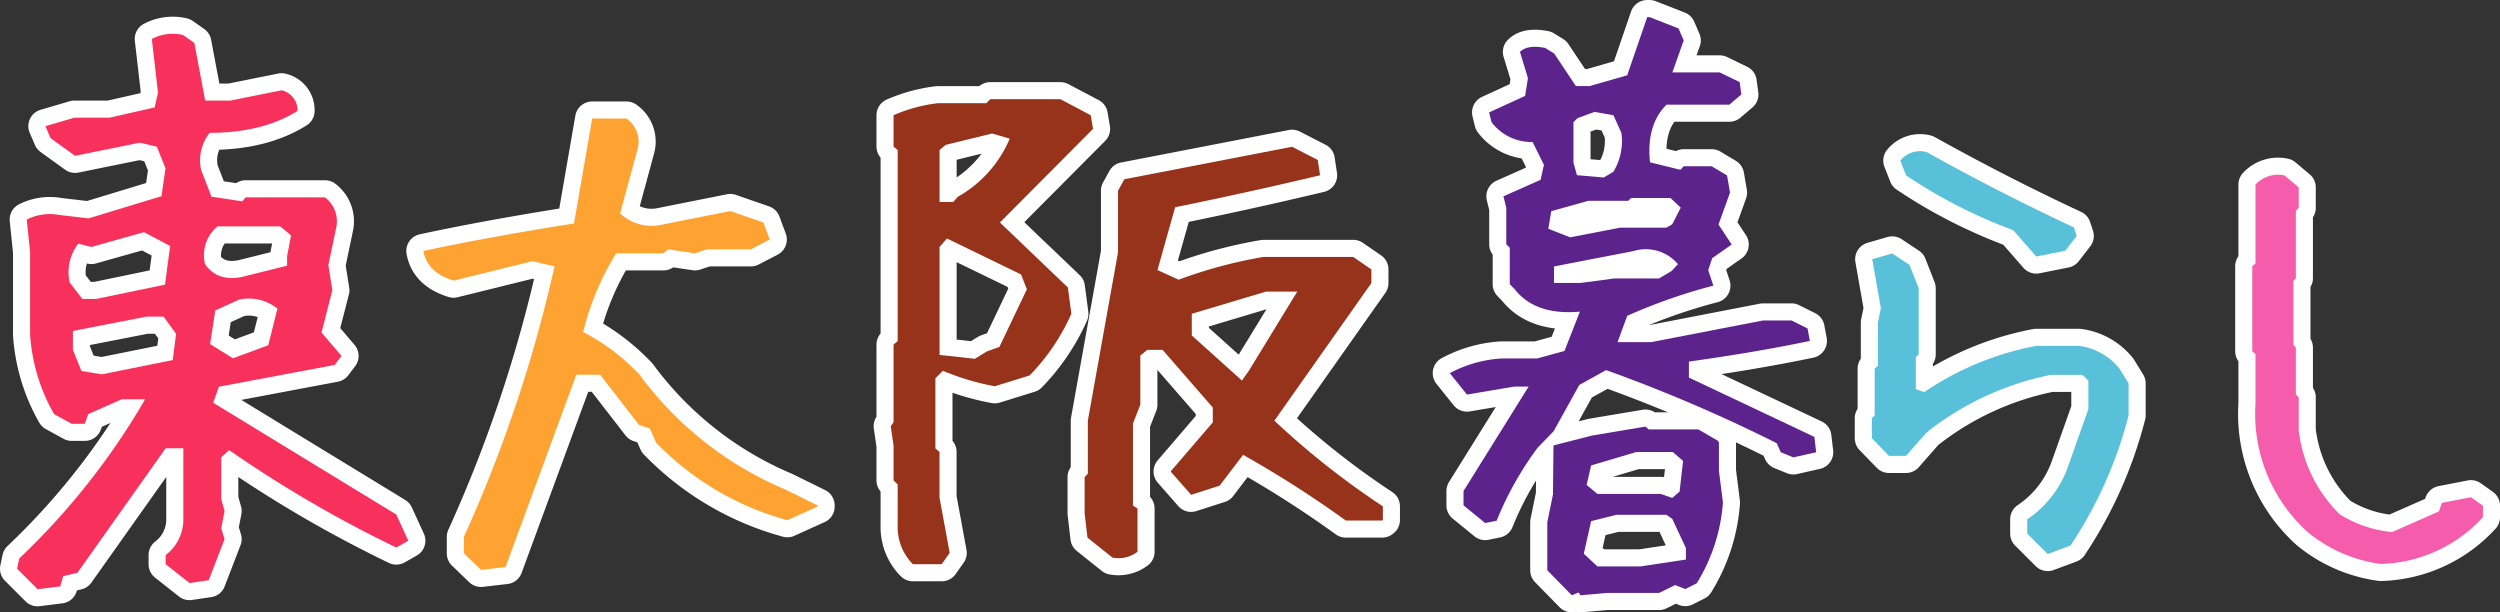
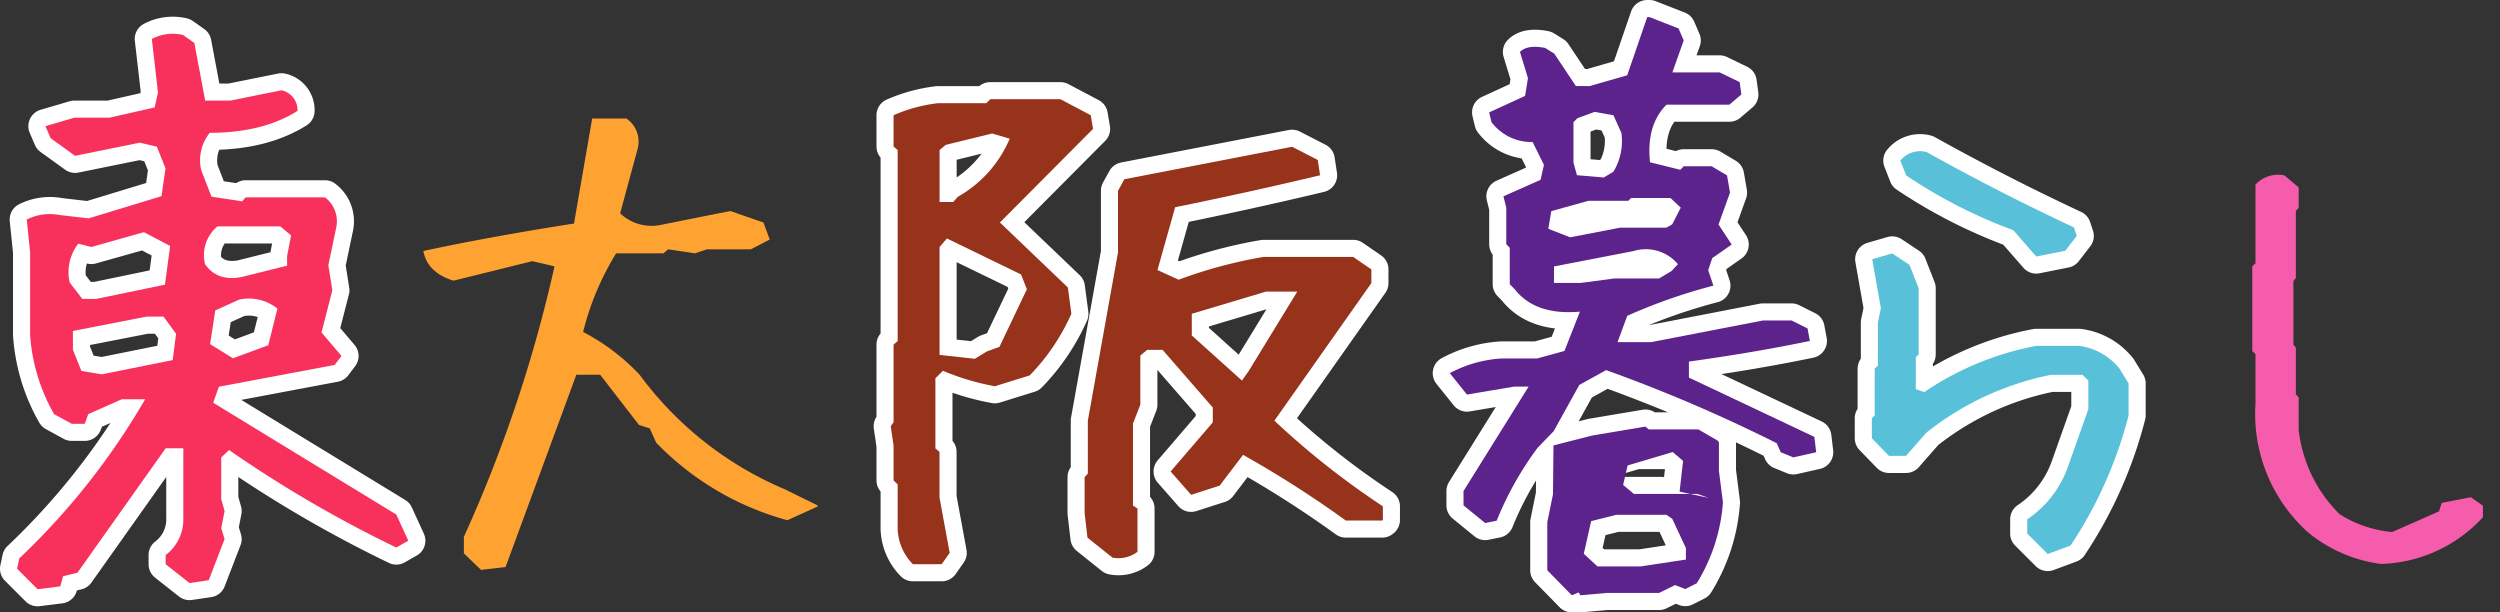
<svg xmlns="http://www.w3.org/2000/svg" width="365.999" height="89.648" viewBox="0 0 365.999 89.648">
  <rect x="0" y="0" width="365.999" height="89.648" fill="#333333" stroke="none" />
  <g id="グループ_236" data-name="グループ 236" transform="translate(-200.16 -396.13)">
    <g id="グループ_234" data-name="グループ 234" transform="translate(202.66 398.63)">
      <path id="パス_136" data-name="パス 136" stroke="#fff" d="M239.434,445.515l1.34-5.361a6.656,6.656,0,0,0-5.607-1.321l-3.492,1.586-.755,4.927,3.341,2.077Zm2.756-11.647v-1.416l.585-3.02-1.586-1.321H232a5.487,5.487,0,0,0-1.831,5.512c1.17,1.718,2.945,2.36,5.342,1.907Zm-16.745,13.819.491-3.851-1.831-2.511h-2.511l-10.76,2.1v2.756l1.246,3.1,3,.491Zm-1.133-11.044.755-5.663-3.832-2.02-7.7,2.171-1.907-.491a6.78,6.78,0,0,0-1.265,5.682l1.85,2.416h2Zm-18.651,44.589-3-3,.321-1.51a103.561,103.561,0,0,0,18.425-23.3h-3.417L213.08,455.6l-.51,1.416h-1.907l-2.586-1.416a27.123,27.123,0,0,1-3.511-11.61V431.866l-.491-4.757a7.557,7.557,0,0,1,4.814-.661l4.247.491,10.666-3.247.585-4.078-1.265-3.171-2.492-.585-9.477,1.926-3.587-2.586-.755-1.756,4.247-1.246h5.154L222.8,410.7l.491-2.171-.906-7.853a6.539,6.539,0,0,1,4.568-.585l1.661,1.171L230.2,409.7h3.662l7.513-1.51a2.974,2.974,0,0,1,2.341,3.02q-5.1,3.2-12.856,3.209a6.434,6.434,0,0,0-1.246,5.456l1.51,3.889,4.493.68.51-.585h11.61A4.4,4.4,0,0,1,249.4,428.2l-1.17,5.588.585,3.681-1.586,6.173,2.926,3.436-1,1.321-16.952,3.19-.831,2.341q13.762,8.41,26.806,16.367l1.756,3.832-1.756,1A180.12,180.12,0,0,1,233.7,460.862l-1.152,1.076v6.1l.491,1.756-.491,2.511.491,1.586-2.322,6.022-2.813.415-3.492-2.756v-1.34a6.541,6.541,0,0,0,2.586-5.437V460.6h-2.586l-12.912,18.217-2.1.51-.415,1.491Z" fill="#fff" transform="translate(-202.66 -397.471)" stroke-linecap="round" stroke-linejoin="round" stroke-width="5" fill-rule="evenodd" />
-       <path id="パス_137" data-name="パス 137" stroke="#fff" d="M242.608,472.572l-2.511-2.416v-2.416a202.8,202.8,0,0,0,13.271-39.606l-3.247-.755-11.534,2.851c-2.548-.774-4.04-2.228-4.417-4.342q9.769-2.1,22.049-4.021l2.662-15.367H263.9a4.091,4.091,0,0,1,1.661,4.342l-2.586,9.533a6.687,6.687,0,0,0,6.1,1.661l10.024-2,4.852,1.68.925,2.492-2.756,1.435h-6.437l-1.756.585L270,425.642l-.68.585h-6.928a40.027,40.027,0,0,0-4.833,11.515,31.052,31.052,0,0,1,8.268,6.267,51.093,51.093,0,0,0,21.294,16.782l4.757,2.341v.17l-4.417,2a42.039,42.039,0,0,1-19.218-11.364l-.925-2.077-1.586-.51-5.682-7.344h-3.492L246.2,472.157Z" fill="#fff" transform="translate(-174.686 -391.643)" stroke-linecap="round" stroke-linejoin="round" stroke-width="5" fill-rule="evenodd" />
      <path id="パス_138" data-name="パス 138" stroke="#fff" d="M322.833,444.775l7.1-11.61h-4.587l-10.855,3.247v3.171l7.343,6.607ZM302.88,472.11l-3.662-2.926L298.8,465.6v-5.267l.472-.51v-7.759l4.417-24.635V418.4l.925-1.68,24.56-4.757,3.757,1.926.34,2.246q-10.194,2.435-21.219,4.682l-2.586,9.193,3.1,1.416A68.454,68.454,0,0,1,325,428.087h13.12l2.662,1.831v2l-14.2,20.143A117.984,117.984,0,0,0,342.466,464.6v2l-.094.076H337.03A157.4,157.4,0,0,0,322,457.065l-3.436,4.512-4.172,1.34-3-3.417,6.173-7.192v-2.171l-7.344-8.438h-2.265l-1,.831v7.192l-1.076,2.756V464.5l.661.415v6.343A4.62,4.62,0,0,1,302.88,472.11Zm-18.387-30.186,1.831-.661,4.021-8.438-.85-2.171-10.855-5.267-1.076,1.246v15.8l5.172.566Zm-4.266-22.634a17.639,17.639,0,0,0,7.608-8.514l-2.586-.755-6.777,1.661-.906.755v7.608h2Zm-6.569,53.783a7.711,7.711,0,0,1-2.228-5.682v-6l-.6-.585v-5.1l-.415-2.832.415-.585V440.924l.6-.51V412.438l-.6-.51v-4.587a22.717,22.717,0,0,1,6.475-1.756h7.1l.585-.585h10.269l4.436,2.341.34,2L286.4,423.047l9.949,9.514.51,3.851a30.848,30.848,0,0,1-6.1,9.024l-5.1,1.586a36.571,36.571,0,0,1-7.608-2.265l-1.095,1.095v10.269l.6.51v6.683l1.491,8.1-1.17,1.661Z" fill="#fff" transform="translate(-142.513 -392.975)" stroke-linecap="round" stroke-linejoin="round" stroke-width="5" fill-rule="evenodd" />
      <path id="パス_139" data-name="パス 139" stroke="#fff" d="M347.41,468.1l.51-4.493-1.51-1.3h-5.342l-6.607,1.963-.661,2.851,1.586,1.321h9.269l1.68.585Zm.925,9.949v-1.68l-2-4.285-.85-.585h-7.343l-3.681.925-1.076,4.776,2,1.85h6.343Zm-10.609-56.784a8.708,8.708,0,0,0,1.17-5.663L337.726,413l-2.756-.491-2.511.925-.585.585v5.928l.51,1.831,3.926.34ZM346.24,435.8l.925-1a6.154,6.154,0,0,0-6.532-1.907l-11.61,2.246v2.416h3.851l5-.661h6.532Zm.094-6.834,1.246-2.435-1.51-1.416h-5.758l-.415.415h-5.852l-5.418,1.51-.434,2.586,3.19,1.246,7.343-1.416h6.758Zm-14.706,54.311-3.587-3.662v-7.023l.831-4.078.076-7.174,5.607-1.435,7.853-1.321.491.415h7.268l2.851,1.661.151.245v4.172l.585,4.606a25.976,25.976,0,0,1-3.832,11.836l-1.68.85-1.491-.585-2.341,1.152h-7.683l-3.851.34-.245-.415Zm-5-21.6a48.087,48.087,0,0,0-6,10.685l-1.68.34-3.171-2.586v-2.1l9.533-15.291h-2.1l-6.928,1.17-2.511-3.134a18.31,18.31,0,0,1,7.608-2.152h5.172l4-1.095,2.265-5.758c-4.342.378-7.513-.7-9.533-3.266l-.736-.755V432.4l-.51-.51V426.55l-.415-1.68,5.437-2.416.491-2.19-1.661-3.341A7.342,7.342,0,0,1,319.867,414l-.34-1.416,5.267-2.416.415-2.605-1.17-3.832c.736-.736,1.963-.925,3.681-.585l1.34.831,3.172,4.757h2l5.512-1.586,2.926-8.514h.34l4.248,1.661.755,1.756-1.661,4.682h6.928l2.926,1.416.245,1.812-1.756,1.491H345.5q-3,3-2.416,8.438l4.436,1.095.491-.51h4.1l2.247,1.34.434,2.511L353.111,429l1.926,2.926-2.851,2-.585,1.756.755,2.265a81.3,81.3,0,0,0-12.61,4.417l-1.416,3.851h4.927l16.367-3.171H363.8l2.341,1.17.34,1.831q-8.014,1.671-17.707,3.02v2.341l18.368,8.684.264,2.246-3.341.755-1.85-.755-.585-1.321a226.848,226.848,0,0,0-24.975-10.7l-3.927,2.171-3.757,6.777Z" fill="#fff" transform="translate(-104.019 -398.63)" stroke-linecap="round" stroke-linejoin="round" stroke-width="5" fill-rule="evenodd" />
      <path id="パス_140" data-name="パス 140" stroke="#fff" d="M370.569,424.431l-3.36-3.851a74.3,74.3,0,0,1-15.687-8.023l-.85-2.171a3.692,3.692,0,0,1,3.851-1.246q10.619,5.918,21.558,11.025l.415,1.246-1.68,2.171Zm1.68,43.551-3-3V462.9a15.414,15.414,0,0,0,5.928-7.608l3.02-8.514v-4.191l-.85-.831h-4.663A42.8,42.8,0,0,0,354.5,450.2l-3,3.417h-2.492L346.5,451.03V448.1l.415-.415v-6.834l.472-.434V434.1l.434-2.1-1.265-7.173,2.926-.85,2.53,1.68,1.34,3.417v9.684l-.415.415v4.682l1.246.415a43.5,43.5,0,0,1,16.367-6.758h6.305a9.128,9.128,0,0,1,5.909,3.341l1.322,2.152v4.682a62.145,62.145,0,0,1-8.495,19.048Z" fill="#fff" transform="translate(-74.962 -389.375)" stroke-linecap="round" stroke-linejoin="round" stroke-width="5" fill-rule="evenodd" />
-       <path id="パス_141" data-name="パス 141" stroke="#fff" d="M394.821,467.827a21.169,21.169,0,0,1-10.7-4.663,23.3,23.3,0,0,1-7.645-18.8v-7.268l-.472-.415v-12.44l.472-.415V412.289a4.494,4.494,0,0,1,4.247-1.34L382.8,412.7v3l-.415.434v9.854l-.359.415v9.344l.359.415v6.853l.415.415v4.776a20.544,20.544,0,0,0,6,12.346,17.322,17.322,0,0,0,7.683,2.605l6.853-3.021.415-1.246,4.266-.831,1.756,1.246v1.68A21.044,21.044,0,0,1,394.821,467.827Z" fill="#fff" transform="translate(-48.773 -387.767)" stroke-linecap="round" stroke-linejoin="round" stroke-width="5" fill-rule="evenodd" />
    </g>
    <g id="グループ_235" data-name="グループ 235" transform="translate(202.66 398.63)">
      <path id="パス_142" data-name="パス 142" d="M239.434,445.515l1.34-5.361a6.656,6.656,0,0,0-5.607-1.321l-3.492,1.586-.755,4.927,3.341,2.077Zm2.756-11.647v-1.416l.585-3.02-1.586-1.321H232a5.487,5.487,0,0,0-1.831,5.512c1.17,1.718,2.945,2.36,5.342,1.907Zm-16.745,13.819.491-3.851-1.831-2.511h-2.511l-10.76,2.1v2.756l1.246,3.1,3,.491Zm-1.133-11.044.755-5.663-3.832-2.02-7.7,2.171-1.907-.491a6.78,6.78,0,0,0-1.265,5.682l1.85,2.416h2Zm-18.651,44.589-3-3,.321-1.51a103.561,103.561,0,0,0,18.425-23.3h-3.417L213.08,455.6l-.51,1.416h-1.907l-2.586-1.416a27.123,27.123,0,0,1-3.511-11.61V431.866l-.491-4.757a7.557,7.557,0,0,1,4.814-.661l4.247.491,10.666-3.247.585-4.078-1.265-3.171-2.492-.585-9.477,1.926-3.587-2.586-.755-1.756,4.247-1.246h5.154L222.8,410.7l.491-2.171-.906-7.853a6.539,6.539,0,0,1,4.568-.585l1.661,1.171L230.2,409.7h3.662l7.513-1.51a2.974,2.974,0,0,1,2.341,3.02q-5.1,3.2-12.856,3.209a6.434,6.434,0,0,0-1.246,5.456l1.51,3.889,4.493.68.51-.585h11.61A4.4,4.4,0,0,1,249.4,428.2l-1.17,5.588.585,3.681-1.586,6.173,2.926,3.436-1,1.321-16.952,3.19-.831,2.341q13.762,8.41,26.806,16.367l1.756,3.832-1.756,1A180.12,180.12,0,0,1,233.7,460.862l-1.152,1.076v6.1l.491,1.756-.491,2.511.491,1.586-2.322,6.022-2.813.415-3.492-2.756v-1.34a6.541,6.541,0,0,0,2.586-5.437V460.6h-2.586l-12.912,18.217-2.1.51-.415,1.491Z" transform="translate(-202.66 -397.471)" fill="#f8315c" fill-rule="evenodd" />
      <path id="パス_143" data-name="パス 143" d="M242.608,472.572l-2.511-2.416v-2.416a202.8,202.8,0,0,0,13.271-39.606l-3.247-.755-11.534,2.851c-2.548-.774-4.04-2.228-4.417-4.342q9.769-2.1,22.049-4.021l2.662-15.367H263.9a4.091,4.091,0,0,1,1.661,4.342l-2.586,9.533a6.687,6.687,0,0,0,6.1,1.661l10.024-2,4.852,1.68.925,2.492-2.756,1.435h-6.437l-1.756.585L270,425.642l-.68.585h-6.928a40.027,40.027,0,0,0-4.833,11.515,31.052,31.052,0,0,1,8.268,6.267,51.093,51.093,0,0,0,21.294,16.782l4.757,2.341v.17l-4.417,2a42.039,42.039,0,0,1-19.218-11.364l-.925-2.077-1.586-.51-5.682-7.344h-3.492L246.2,472.157Z" transform="translate(-174.686 -391.643)" fill="#fea332" fill-rule="evenodd" />
      <path id="パス_144" data-name="パス 144" d="M322.833,444.775l7.1-11.61h-4.587l-10.855,3.247v3.171l7.343,6.607ZM302.88,472.11l-3.662-2.926L298.8,465.6v-5.267l.472-.51v-7.759l4.417-24.635V418.4l.925-1.68,24.56-4.757,3.757,1.926.34,2.246q-10.194,2.435-21.219,4.682l-2.586,9.193,3.1,1.416A68.454,68.454,0,0,1,325,428.087h13.12l2.662,1.831v2l-14.2,20.143A117.984,117.984,0,0,0,342.466,464.6v2l-.094.076H337.03A157.4,157.4,0,0,0,322,457.065l-3.436,4.512-4.172,1.34-3-3.417,6.173-7.192v-2.171l-7.344-8.438h-2.265l-1,.831v7.192l-1.076,2.756V464.5l.661.415v6.343A4.62,4.62,0,0,1,302.88,472.11Zm-18.387-30.186,1.831-.661,4.021-8.438-.85-2.171-10.855-5.267-1.076,1.246v15.8l5.172.566Zm-4.266-22.634a17.639,17.639,0,0,0,7.608-8.514l-2.586-.755-6.777,1.661-.906.755v7.608h2Zm-6.569,53.783a7.711,7.711,0,0,1-2.228-5.682v-6l-.6-.585v-5.1l-.415-2.832.415-.585V440.924l.6-.51V412.438l-.6-.51v-4.587a22.717,22.717,0,0,1,6.475-1.756h7.1l.585-.585h10.269l4.436,2.341.34,2L286.4,423.047l9.949,9.514.51,3.851a30.848,30.848,0,0,1-6.1,9.024l-5.1,1.586a36.571,36.571,0,0,1-7.608-2.265l-1.095,1.095v10.269l.6.51v6.683l1.491,8.1-1.17,1.661Z" transform="translate(-142.513 -392.975)" fill="#97321b" fill-rule="evenodd" />
-       <path id="パス_145" data-name="パス 145" d="M347.41,468.1l.51-4.493-1.51-1.3h-5.342l-6.607,1.963-.661,2.851,1.586,1.321h9.269l1.68.585Zm.925,9.949v-1.68l-2-4.285-.85-.585h-7.343l-3.681.925-1.076,4.776,2,1.85h6.343Zm-10.609-56.784a8.708,8.708,0,0,0,1.17-5.663L337.726,413l-2.756-.491-2.511.925-.585.585v5.928l.51,1.831,3.926.34ZM346.24,435.8l.925-1a6.154,6.154,0,0,0-6.532-1.907l-11.61,2.246v2.416h3.851l5-.661h6.532Zm.094-6.834,1.246-2.435-1.51-1.416h-5.758l-.415.415h-5.852l-5.418,1.51-.434,2.586,3.19,1.246,7.343-1.416h6.758Zm-14.706,54.311-3.587-3.662v-7.023l.831-4.078.076-7.174,5.607-1.435,7.853-1.321.491.415h7.268l2.851,1.661.151.245v4.172l.585,4.606a25.976,25.976,0,0,1-3.832,11.836l-1.68.85-1.491-.585-2.341,1.152h-7.683l-3.851.34-.245-.415Zm-5-21.6a48.087,48.087,0,0,0-6,10.685l-1.68.34-3.171-2.586v-2.1l9.533-15.291h-2.1l-6.928,1.17-2.511-3.134a18.31,18.31,0,0,1,7.608-2.152h5.172l4-1.095,2.265-5.758c-4.342.378-7.513-.7-9.533-3.266l-.736-.755V432.4l-.51-.51V426.55l-.415-1.68,5.437-2.416.491-2.19-1.661-3.341A7.342,7.342,0,0,1,319.867,414l-.34-1.416,5.267-2.416.415-2.605-1.17-3.832c.736-.736,1.963-.925,3.681-.585l1.34.831,3.172,4.757h2l5.512-1.586,2.926-8.514h.34l4.248,1.661.755,1.756-1.661,4.682h6.928l2.926,1.416.245,1.812-1.756,1.491H345.5q-3,3-2.416,8.438l4.436,1.095.491-.51h4.1l2.247,1.34.434,2.511L353.111,429l1.926,2.926-2.851,2-.585,1.756.755,2.265a81.3,81.3,0,0,0-12.61,4.417l-1.416,3.851h4.927l16.367-3.171H363.8l2.341,1.17.34,1.831q-8.014,1.671-17.707,3.02v2.341l18.368,8.684.264,2.246-3.341.755-1.85-.755-.585-1.321a226.848,226.848,0,0,0-24.975-10.7l-3.927,2.171-3.757,6.777Z" transform="translate(-104.019 -398.63)" fill="#5d238d" fill-rule="evenodd" />
+       <path id="パス_145" data-name="パス 145" d="M347.41,468.1l.51-4.493-1.51-1.3l-6.607,1.963-.661,2.851,1.586,1.321h9.269l1.68.585Zm.925,9.949v-1.68l-2-4.285-.85-.585h-7.343l-3.681.925-1.076,4.776,2,1.85h6.343Zm-10.609-56.784a8.708,8.708,0,0,0,1.17-5.663L337.726,413l-2.756-.491-2.511.925-.585.585v5.928l.51,1.831,3.926.34ZM346.24,435.8l.925-1a6.154,6.154,0,0,0-6.532-1.907l-11.61,2.246v2.416h3.851l5-.661h6.532Zm.094-6.834,1.246-2.435-1.51-1.416h-5.758l-.415.415h-5.852l-5.418,1.51-.434,2.586,3.19,1.246,7.343-1.416h6.758Zm-14.706,54.311-3.587-3.662v-7.023l.831-4.078.076-7.174,5.607-1.435,7.853-1.321.491.415h7.268l2.851,1.661.151.245v4.172l.585,4.606a25.976,25.976,0,0,1-3.832,11.836l-1.68.85-1.491-.585-2.341,1.152h-7.683l-3.851.34-.245-.415Zm-5-21.6a48.087,48.087,0,0,0-6,10.685l-1.68.34-3.171-2.586v-2.1l9.533-15.291h-2.1l-6.928,1.17-2.511-3.134a18.31,18.31,0,0,1,7.608-2.152h5.172l4-1.095,2.265-5.758c-4.342.378-7.513-.7-9.533-3.266l-.736-.755V432.4l-.51-.51V426.55l-.415-1.68,5.437-2.416.491-2.19-1.661-3.341A7.342,7.342,0,0,1,319.867,414l-.34-1.416,5.267-2.416.415-2.605-1.17-3.832c.736-.736,1.963-.925,3.681-.585l1.34.831,3.172,4.757h2l5.512-1.586,2.926-8.514h.34l4.248,1.661.755,1.756-1.661,4.682h6.928l2.926,1.416.245,1.812-1.756,1.491H345.5q-3,3-2.416,8.438l4.436,1.095.491-.51h4.1l2.247,1.34.434,2.511L353.111,429l1.926,2.926-2.851,2-.585,1.756.755,2.265a81.3,81.3,0,0,0-12.61,4.417l-1.416,3.851h4.927l16.367-3.171H363.8l2.341,1.17.34,1.831q-8.014,1.671-17.707,3.02v2.341l18.368,8.684.264,2.246-3.341.755-1.85-.755-.585-1.321a226.848,226.848,0,0,0-24.975-10.7l-3.927,2.171-3.757,6.777Z" transform="translate(-104.019 -398.63)" fill="#5d238d" fill-rule="evenodd" />
      <path id="パス_146" data-name="パス 146" d="M370.569,424.431l-3.36-3.851a74.3,74.3,0,0,1-15.687-8.023l-.85-2.171a3.692,3.692,0,0,1,3.851-1.246q10.619,5.918,21.558,11.025l.415,1.246-1.68,2.171Zm1.68,43.551-3-3V462.9a15.414,15.414,0,0,0,5.928-7.608l3.02-8.514v-4.191l-.85-.831h-4.663A42.8,42.8,0,0,0,354.5,450.2l-3,3.417h-2.492L346.5,451.03V448.1l.415-.415v-6.834l.472-.434V434.1l.434-2.1-1.265-7.173,2.926-.85,2.53,1.68,1.34,3.417v9.684l-.415.415v4.682l1.246.415a43.5,43.5,0,0,1,16.367-6.758h6.305a9.128,9.128,0,0,1,5.909,3.341l1.322,2.152v4.682a62.145,62.145,0,0,1-8.495,19.048Z" transform="translate(-74.962 -389.375)" fill="#58c0d9" fill-rule="evenodd" />
      <path id="パス_147" data-name="パス 147" d="M394.821,467.827a21.169,21.169,0,0,1-10.7-4.663,23.3,23.3,0,0,1-7.645-18.8v-7.268l-.472-.415v-12.44l.472-.415V412.289a4.494,4.494,0,0,1,4.247-1.34L382.8,412.7v3l-.415.434v9.854l-.359.415v9.344l.359.415v6.853l.415.415v4.776a20.544,20.544,0,0,0,6,12.346,17.322,17.322,0,0,0,7.683,2.605l6.853-3.021.415-1.246,4.266-.831,1.756,1.246v1.68A21.044,21.044,0,0,1,394.821,467.827Z" transform="translate(-48.773 -387.767)" fill="#f55cac" fill-rule="evenodd" />
    </g>
  </g>
</svg>